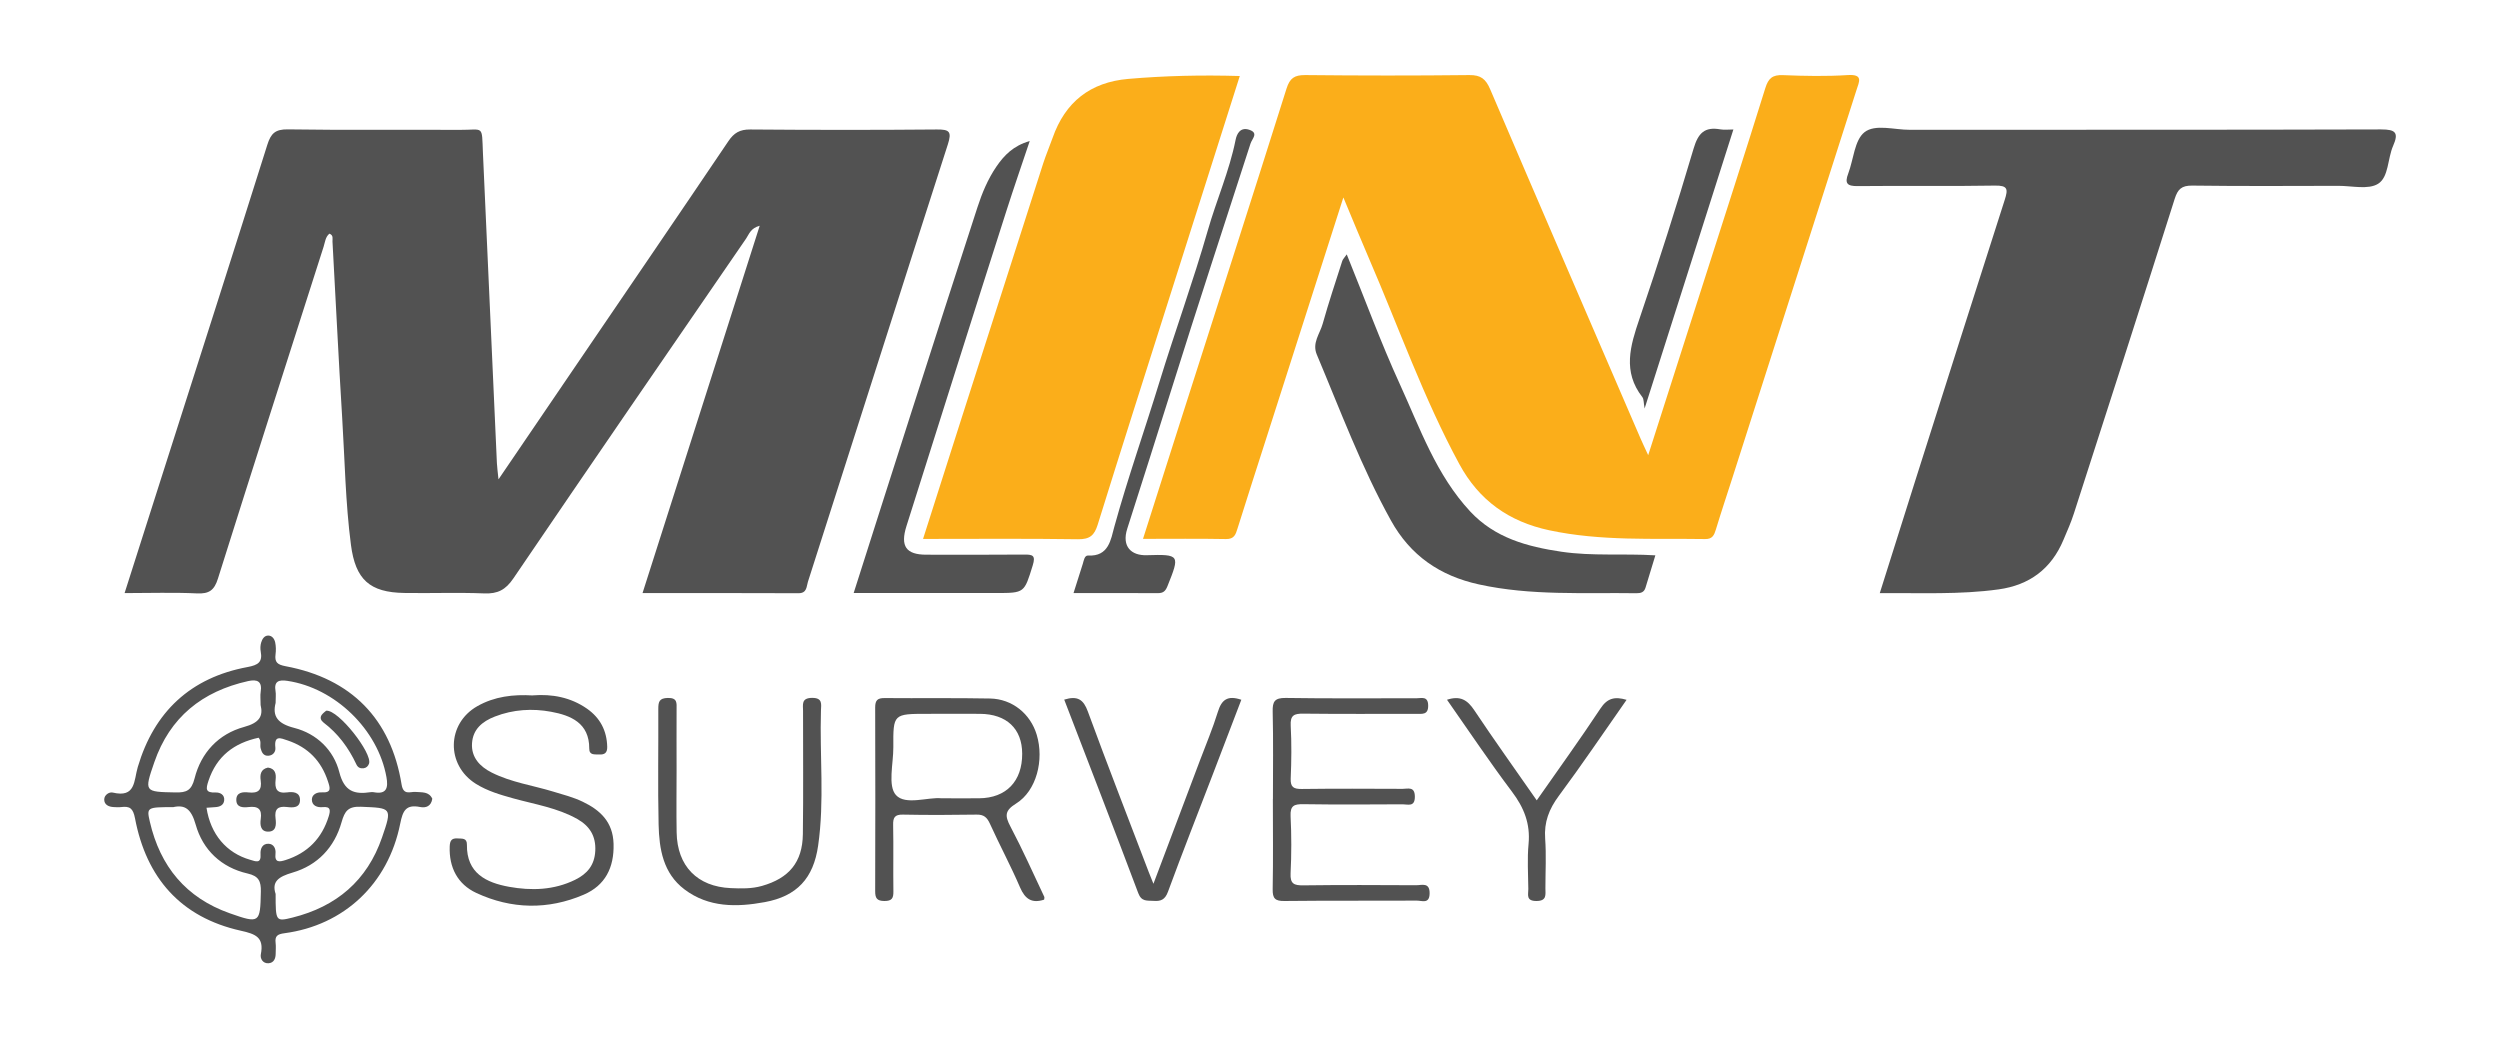
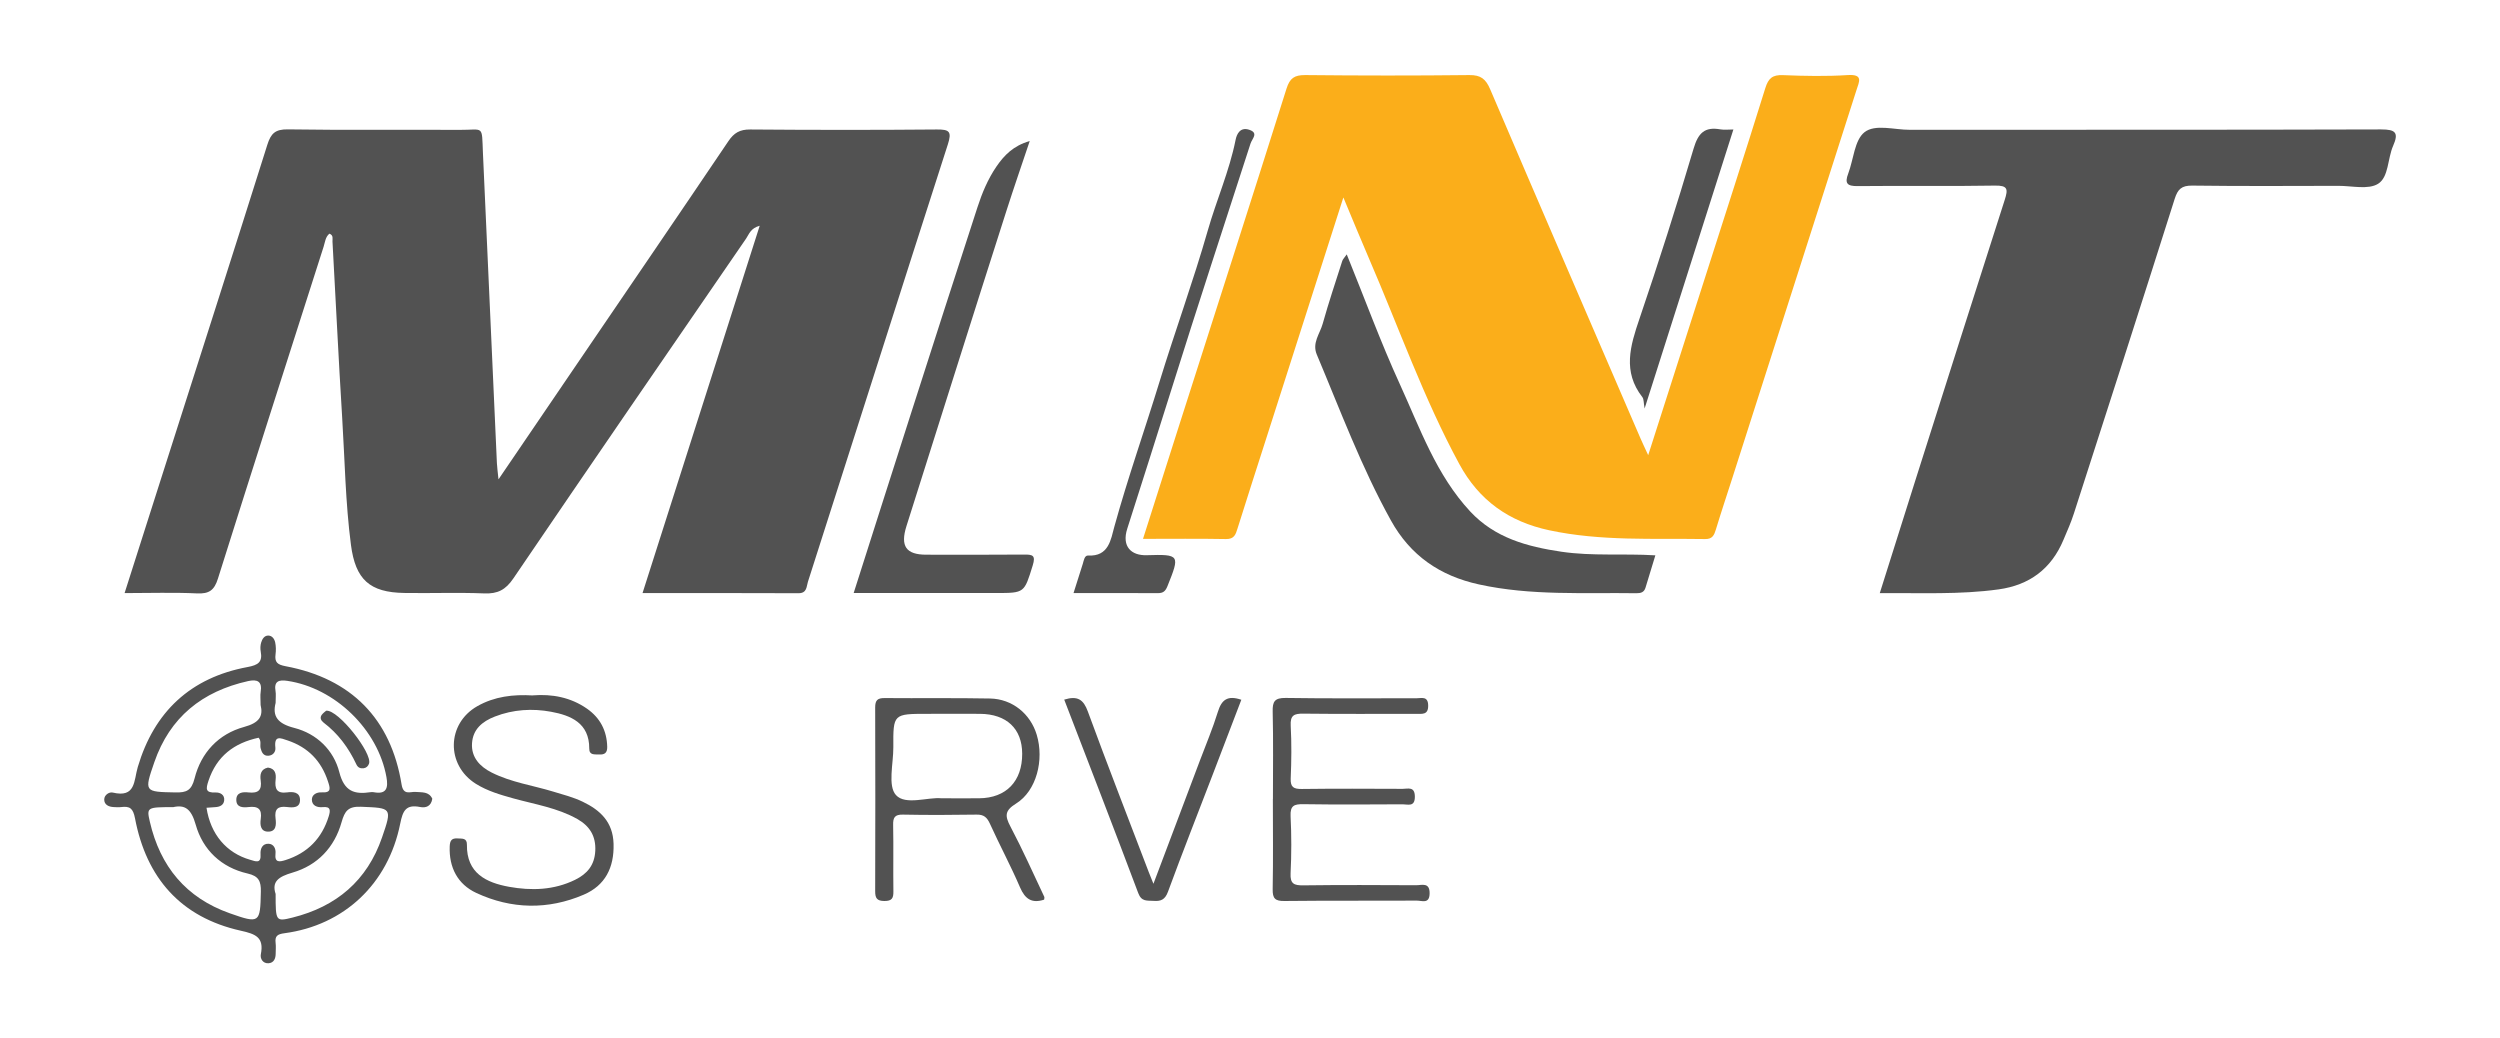
<svg xmlns="http://www.w3.org/2000/svg" id="Layer_1" viewBox="0 0 397.92 165.26">
  <defs>
    <style>.cls-1{fill:#fbae1a;}.cls-2{fill:#525252;}</style>
  </defs>
  <path id="M" class="cls-2" d="M79.37,76.26c4.41-6.48,8.44-12.41,12.47-18.33,8.04-11.81,16.1-23.61,24.09-35.45,.9-1.34,1.83-1.88,3.47-1.87,9.91,.08,19.82,.09,29.72,0,2-.02,2.4,.34,1.75,2.36-7.47,23.2-14.84,46.44-22.28,69.65-.23,.72-.13,1.8-1.48,1.8-8.21-.04-16.42-.02-24.84-.02,6.24-19.56,12.4-38.87,18.65-58.47-1.46,.4-1.69,1.34-2.15,2.02-12.39,18.02-24.78,36.04-37.07,54.13-1.23,1.81-2.5,2.46-4.64,2.37-4.23-.17-8.47,0-12.7-.07-5.52-.08-7.78-2.13-8.5-7.65-.88-6.74-.98-13.54-1.4-20.31-.58-9.33-1.02-18.66-1.54-27.99-.02-.42,.19-.99-.49-1.24-.64,.53-.69,1.35-.92,2.07-5.63,17.6-11.27,35.2-16.82,52.83-.58,1.86-1.4,2.45-3.33,2.36-3.74-.18-7.5-.05-11.53-.05,2.13-6.69,4.2-13.18,6.27-19.67,5.5-17.23,11.02-34.45,16.45-51.69,.57-1.8,1.26-2.48,3.27-2.45,9.11,.14,18.22,.03,27.33,.08,3.93,.02,3.52-.87,3.72,3.72,.73,16.44,1.48,32.88,2.22,49.32,.03,.63,.12,1.25,.25,2.55Z" />
  <path id="T" class="cls-2" d="M299.2,94.41c1.94-6.15,3.8-12.07,5.67-17.97,4.73-14.88,9.44-29.77,14.22-44.63,.55-1.72,.49-2.31-1.59-2.27-7.27,.13-14.54,0-21.81,.08-1.69,.02-2.11-.43-1.51-2,.85-2.24,.99-5.3,2.58-6.57,1.7-1.35,4.76-.38,7.22-.39,25.01-.02,50.02,.02,75.03-.06,2.3,0,2.82,.52,1.9,2.61-.89,2.02-.69,4.98-2.39,6.04-1.57,.98-4.18,.32-6.33,.33-7.75,.02-15.5,.06-23.25-.04-1.69-.02-2.31,.56-2.8,2.11-5.29,16.71-10.66,33.39-16.04,50.07-.46,1.44-1.08,2.83-1.67,4.22-1.93,4.6-5.4,7.19-10.32,7.87-6.19,.86-12.42,.54-18.91,.6Z" />
  <path id="IconTag" class="cls-2" d="M68.81,127.13c-.18,1.22-1.04,1.5-1.94,1.32-2.26-.45-2.76,.59-3.17,2.66-1.92,9.59-8.95,16.17-18.42,17.43-1.15,.15-1.54,.46-1.41,1.56,.07,.55,.01,1.12,.01,1.67,0,.79-.28,1.49-1.14,1.55-.9,.06-1.36-.74-1.22-1.44,.53-2.69-.83-3.22-3.19-3.74-9.57-2.13-15.04-8.42-16.84-17.89-.31-1.61-.83-1.96-2.21-1.79-.39,.05-.8,.02-1.2,0-.79-.04-1.5-.38-1.49-1.21,0-.71,.78-1.23,1.35-1.1,3.69,.88,3.35-1.89,3.99-4.06,2.6-8.8,8.41-14.24,17.48-15.92,1.65-.31,2.41-.76,2.09-2.48-.09-.46-.06-.98,.07-1.42,.16-.53,.48-1.1,1.11-1.11,.64,0,1,.54,1.12,1.08,.13,.61,.14,1.28,.06,1.9-.16,1.26,.27,1.65,1.6,1.9,10.45,1.96,16.77,8.38,18.46,18.82,.29,1.8,1.38,1.12,2.24,1.19,1.02,.09,2.09-.08,2.64,1.06Zm-27.64-9.71c-3.89,.84-6.68,2.92-7.99,6.87-.42,1.27-.51,1.92,1.14,1.85,.71-.03,1.48,.36,1.36,1.29-.09,.72-.69,1-1.4,1.04-.47,.02-.93,.07-1.41,.1,.64,4.22,3.17,7.2,6.95,8.28,.85,.24,1.77,.7,1.65-.9-.06-.88,.31-1.69,1.28-1.65,.81,.03,1.19,.77,1.1,1.58-.16,1.45,.63,1.32,1.58,1.02,3.53-1.12,5.82-3.46,6.9-6.99,.26-.86,.35-1.58-.96-1.44-.88,.09-1.72-.23-1.73-1.19-.01-.8,.78-1.21,1.55-1.16,1.62,.1,1.36-.69,1.01-1.75-1.06-3.25-3.16-5.41-6.4-6.51-1.15-.39-2.19-.88-1.97,1.13,.08,.67-.37,1.26-1.12,1.3-.79,.05-1.07-.56-1.23-1.21-.13-.52,.17-1.12-.33-1.67Zm.31-5.2c0-.96-.08-1.53,.01-2.07,.28-1.72-.55-2.07-2.01-1.74-7.29,1.63-12.45,5.75-14.92,12.92-1.64,4.75-1.58,4.7,3.36,4.8,1.75,.04,2.56-.29,3.05-2.23,1.03-4.11,3.82-7.08,7.87-8.19,2.43-.66,3.08-1.69,2.64-3.5Zm-13.95,16.25c-4.13,0-4.21,.03-3.68,2.32,1.64,7.11,5.75,12.11,12.71,14.57,4.78,1.69,4.86,1.55,4.96-3.43,.04-1.66-.34-2.49-2.09-2.89-4.22-.96-7.15-3.77-8.28-7.78-.71-2.53-1.73-3.22-3.62-2.78Zm16.34,13.82c0,4.34,.02,4.42,2.68,3.76,6.98-1.74,11.89-5.87,14.26-12.76,1.64-4.76,1.55-4.68-3.36-4.88-2.04-.08-2.58,.69-3.08,2.45-1.13,4.02-3.83,6.87-7.81,8.03-2.22,.65-3.34,1.42-2.69,3.4Zm0-30.41c-.54,2.11,.3,3.3,2.97,3.98,3.56,.91,6.27,3.52,7.17,7.05,.78,3.06,2.39,3.57,4.97,3.18,.16-.02,.32-.03,.48,0,2.11,.41,2.35-.73,2.05-2.4-1.35-7.57-8.18-14.19-15.77-15.32-1.38-.21-2.16,.06-1.88,1.67,.08,.46,.01,.95,.01,1.83Z" />
  <g id="N">
    <path class="cls-1" d="M213.81,31.46c-4.16,13.01-8.17,25.53-12.18,38.06-1.55,4.86-3.13,9.71-4.65,14.58-.3,.97-.52,1.72-1.84,1.7-4.31-.08-8.62-.03-13.21-.03,1.96-6.17,3.86-12.15,5.77-18.12,5.7-17.84,11.44-35.67,17.07-53.54,.53-1.68,1.27-2.17,2.98-2.16,8.71,.09,17.42,.1,26.12,0,1.83-.02,2.61,.62,3.31,2.24,7.93,18.55,15.94,37.06,23.93,55.58,.34,.79,.72,1.57,1.23,2.68,3-9.37,5.89-18.4,8.78-27.43,3.3-10.33,6.64-20.64,9.86-30.99,.49-1.58,1.15-2.14,2.82-2.07,3.43,.14,6.88,.21,10.3-.01,2.52-.16,1.82,1.05,1.39,2.39-6.59,20.57-13.17,41.15-19.75,61.72-.87,2.73-1.79,5.45-2.62,8.2-.28,.92-.55,1.56-1.72,1.54-8.29-.13-16.61,.36-24.82-1.4-6.4-1.37-11.17-4.74-14.31-10.55-5.68-10.48-9.62-21.71-14.33-32.61-1.33-3.07-2.59-6.16-4.1-9.77Z" />
-     <path class="cls-1" d="M197.33,12.11c-3.84,12.1-7.58,23.86-11.31,35.62-3.78,11.92-7.59,23.84-11.3,35.78-.53,1.69-1.24,2.34-3.12,2.32-8.14-.12-16.28-.05-24.68-.05,2.11-6.63,4.16-13.07,6.22-19.5,4.3-13.43,8.6-26.86,12.91-40.29,.44-1.36,1.01-2.68,1.49-4.04,2-5.72,6.01-8.87,12.04-9.39,5.81-.5,11.63-.64,17.75-.46Z" />
    <path class="cls-2" d="M214.36,40.49c2.9,7.14,5.41,14.02,8.45,20.66,3.21,7.02,5.79,14.45,11.21,20.27,3.92,4.2,9.04,5.59,14.53,6.4,4.9,.72,9.81,.26,14.93,.57-.55,1.8-1.07,3.46-1.56,5.12-.22,.76-.74,.92-1.46,.91-8.37-.12-16.77,.42-25.06-1.4-6.21-1.36-10.92-4.59-14.02-10.2-4.69-8.46-8.05-17.51-11.79-26.39-.78-1.86,.5-3.31,.94-4.9,.94-3.36,2.05-6.66,3.11-9.98,.09-.29,.34-.52,.71-1.05Z" />
    <path class="cls-2" d="M135.87,94.41c3.1-9.72,6.11-19.2,9.15-28.67,3.5-10.92,7.01-21.84,10.56-32.75,.74-2.28,1.66-4.49,3.02-6.48,1.23-1.79,2.69-3.32,5.3-4.06-1.3,3.87-2.53,7.43-3.68,11.02-2.72,8.48-5.41,16.98-8.1,25.47-2.62,8.27-5.23,16.53-7.84,24.8-1.01,3.2-.07,4.55,3.17,4.55,5.19,0,10.39,.03,15.58-.02,1.32-.01,1.85,.11,1.35,1.72-1.36,4.38-1.27,4.4-5.82,4.4h-22.68Z" />
    <path class="cls-2" d="M170.87,94.4c.57-1.8,1.03-3.23,1.48-4.67,.16-.53,.27-1.34,.85-1.31,3.3,.19,3.62-2.6,4.16-4.56,2.14-7.77,4.83-15.37,7.19-23.07,2.47-8.06,5.37-16,7.69-24.1,1.38-4.84,3.44-9.47,4.43-14.44,.19-.96,.75-2.04,2.12-1.61,1.62,.51,.5,1.42,.25,2.22-4.19,12.97-8.45,25.92-12.52,38.92-2.34,7.47-4.72,14.92-7.1,22.38-.91,2.84,.66,4.29,3.1,4.21,5.31-.16,5.29-.03,3.31,4.91-.32,.81-.68,1.13-1.53,1.13-4.39-.03-8.77-.01-13.43-.01Z" />
    <path class="cls-2" d="M275.9,20.61c-4.7,14.75-9.34,29.35-14.13,44.41-.17-.93-.11-1.49-.36-1.81-3.17-4.06-1.93-8.16-.46-12.47,3.05-8.97,5.93-18.01,8.62-27.1,.73-2.46,1.75-3.49,4.25-3.05,.62,.11,1.27,.02,2.08,.02Z" />
  </g>
  <g id="Survey">
    <path class="cls-2" d="M166.18,143.2c-1.92,.62-3.01-.07-3.82-1.95-1.47-3.43-3.25-6.73-4.79-10.13-.46-1.01-.96-1.48-2.11-1.46-3.91,.06-7.83,.08-11.74,0-1.32-.03-1.59,.48-1.56,1.67,.07,3.51-.01,7.03,.04,10.54,.02,1.09-.23,1.55-1.44,1.54-1.2-.01-1.46-.47-1.46-1.56,.03-9.75,.03-19.49,0-29.24,0-1.16,.37-1.51,1.51-1.5,5.59,.05,11.19-.04,16.78,.07,3.54,.07,6.42,2.44,7.42,5.76,1.22,4.04-.05,8.95-3.27,10.95-1.82,1.13-1.82,1.95-.91,3.67,1.93,3.65,3.61,7.43,5.38,11.17,.06,.13,0,.31-.02,.47Zm-16.34-16.14c2.35,0,4.19,.02,6.02,0,4.3-.04,6.86-2.71,6.84-7.1-.01-3.97-2.48-6.31-6.71-6.34-2.79-.02-5.58,0-8.36,0-5.45,0-5.47,0-5.44,5.33,.01,2.61-.91,6.14,.42,7.6,1.51,1.67,5.09,.29,7.24,.51Z" />
    <path class="cls-2" d="M84.81,110.68c3.08-.24,6.02,.31,8.61,2.11,2.09,1.46,3.17,3.49,3.23,6.08,.02,.98-.43,1.27-1.3,1.22-.69-.04-1.57,.16-1.56-.95,.02-4.08-2.97-5.28-6.07-5.85-2.96-.55-6.02-.38-8.95,.76-2.04,.79-3.5,2.05-3.64,4.26-.14,2.24,1.25,3.71,3.14,4.66,3.08,1.55,6.5,2.03,9.76,3.02,1.59,.48,3.23,.9,4.72,1.62,2.78,1.33,4.82,3.22,4.91,6.7,.11,3.79-1.34,6.63-4.74,8.09-5.68,2.44-11.51,2.33-17.1-.27-2.97-1.38-4.37-4.04-4.24-7.43,.04-.93,.33-1.31,1.25-1.25,.72,.05,1.51-.11,1.49,1.01-.06,4.52,3.06,6.03,6.71,6.69,3.55,.64,7.13,.54,10.5-1.11,1.93-.95,3.1-2.31,3.22-4.6,.12-2.38-.9-3.97-2.86-5.08-3.16-1.78-6.73-2.33-10.17-3.28-2.08-.58-4.13-1.17-5.97-2.32-4.78-2.99-4.67-9.59,.24-12.37,2.72-1.54,5.7-1.89,8.81-1.7Z" />
    <path class="cls-2" d="M202.61,127.16c0-4.63,.07-9.26-.04-13.89-.04-1.61,.31-2.2,2.07-2.18,6.94,.11,13.89,.04,20.84,.05,.79,0,1.81-.38,1.84,1.13,.03,1.55-.94,1.35-1.9,1.35-5.99,0-11.98,.04-17.96-.03-1.49-.02-2.11,.26-2.02,1.92,.15,2.79,.12,5.59,0,8.38-.06,1.41,.46,1.7,1.76,1.69,5.35-.07,10.7-.04,16.05-.02,.86,0,1.94-.43,1.95,1.24,.01,1.69-1.1,1.22-1.94,1.22-5.27,.03-10.54,.06-15.81-.02-1.47-.02-2.11,.23-2.03,1.91,.15,3.03,.15,6.07,0,9.1-.08,1.67,.55,1.93,2.03,1.91,5.99-.08,11.98-.05,17.96-.02,.91,0,2.17-.51,2.14,1.32-.03,1.72-1.24,1.12-2.03,1.13-7.03,.04-14.05-.02-21.08,.06-1.48,.02-1.9-.4-1.87-1.88,.09-4.79,.03-9.58,.03-14.37Z" />
-     <path class="cls-2" d="M107.69,122.69c0,3.27-.05,6.54,.01,9.82,.09,5.34,3.29,8.62,8.61,8.85,1.66,.07,3.31,.12,4.97-.35,4.29-1.22,6.45-3.75,6.51-8.23,.09-6.54,.02-13.09,.03-19.63,0-.99-.31-2.05,1.42-2.07,1.74-.02,1.46,1.02,1.43,2.02-.22,7.17,.58,14.37-.45,21.5-.74,5.2-3.38,8.05-8.5,8.99-4.44,.82-8.94,.88-12.79-2.04-3.38-2.56-4.01-6.41-4.1-10.28-.14-6.14-.02-12.29-.05-18.43,0-1.13,.14-1.72,1.52-1.75,1.53-.03,1.4,.8,1.39,1.8-.02,3.27,0,6.54,0,9.82Z" />
    <path class="cls-2" d="M169.38,111.36c2.16-.67,3.08,0,3.77,1.89,3.14,8.57,6.46,17.07,9.71,25.6,.19,.51,.4,1.02,.73,1.82,2.53-6.72,4.96-13.14,7.38-19.57,.98-2.6,2.06-5.16,2.88-7.81,.58-1.88,1.51-2.67,3.73-1.91-1.51,3.95-3.02,7.91-4.54,11.87-2.39,6.23-4.84,12.44-7.14,18.7-.47,1.27-1.15,1.53-2.3,1.44-1-.07-1.91,.17-2.43-1.24-3.85-10.25-7.81-20.46-11.78-30.79Z" />
-     <path class="cls-2" d="M230.31,111.38c2.11-.7,3.26,.04,4.33,1.64,3.18,4.77,6.53,9.44,9.96,14.37,3.45-4.94,6.89-9.7,10.13-14.6,1.07-1.63,2.23-1.98,4.17-1.4-3.63,5.18-7.09,10.31-10.78,15.28-1.56,2.1-2.37,4.18-2.18,6.81,.19,2.62,.04,5.27,.04,7.9,0,1.01,.27,2.04-1.46,2.03-1.67-.01-1.25-1.04-1.26-1.91-.02-2.4-.19-4.81,.04-7.18,.3-3.21-.73-5.78-2.65-8.32-3.58-4.75-6.88-9.7-10.34-14.63Z" />
  </g>
  <path class="cls-2" d="M42.64,122.17c1.19,.16,1.33,1.02,1.23,1.93-.16,1.43,.16,2.26,1.86,2.02,.86-.12,1.96-.06,2.02,1.1,.07,1.42-1.15,1.34-2.07,1.23-1.48-.18-2.01,.35-1.82,1.83,.12,.95,.13,2.13-1.24,2.09-1.16-.03-1.25-1.11-1.12-2,.24-1.62-.45-2.09-1.96-1.91-.87,.1-1.93,.08-1.93-1.15,0-1.21,1.07-1.28,1.93-1.18,1.53,.17,2.18-.33,1.95-1.93-.13-.89,0-1.77,1.14-2.02Z" />
  <path class="cls-2" d="M51.93,113.12c1.94-.17,7.37,6.78,6.81,8.42-.14,.4-.42,.68-.85,.74-.51,.07-.92-.09-1.16-.6-1.23-2.63-2.9-4.9-5.23-6.67-.38-.29-.65-.76-.28-1.24,.22-.3,.55-.51,.7-.65Z" />
</svg>